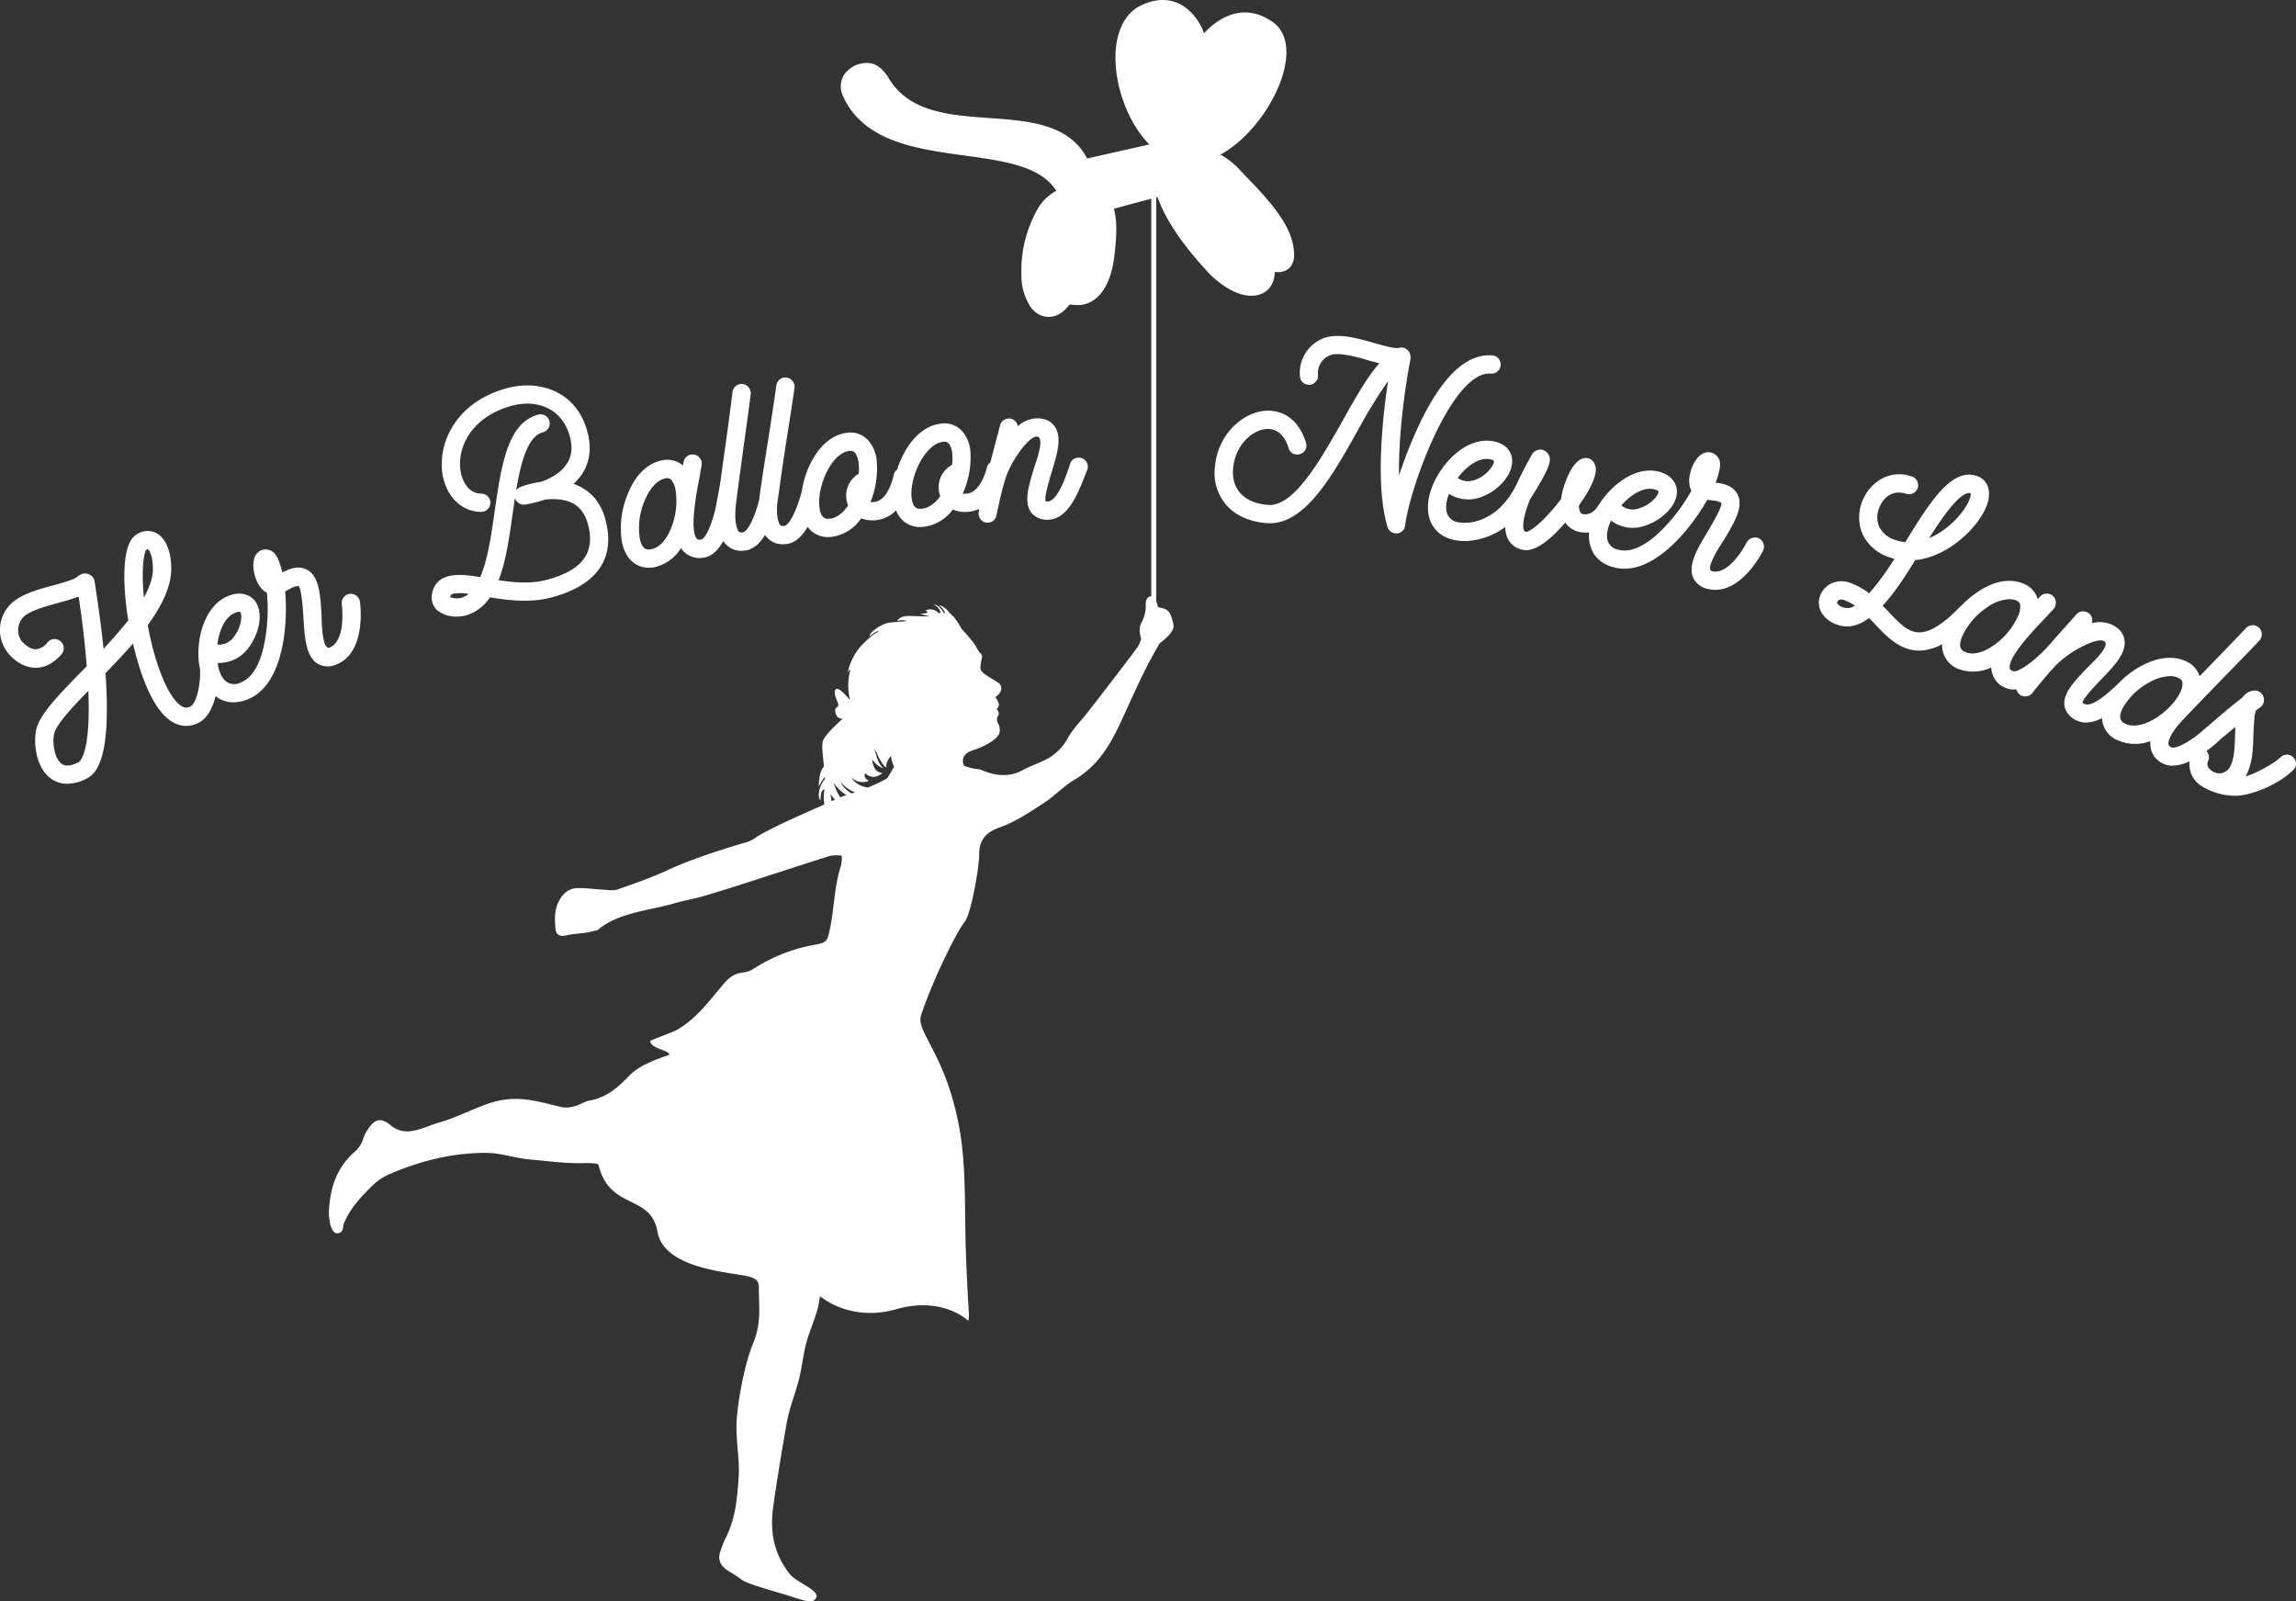
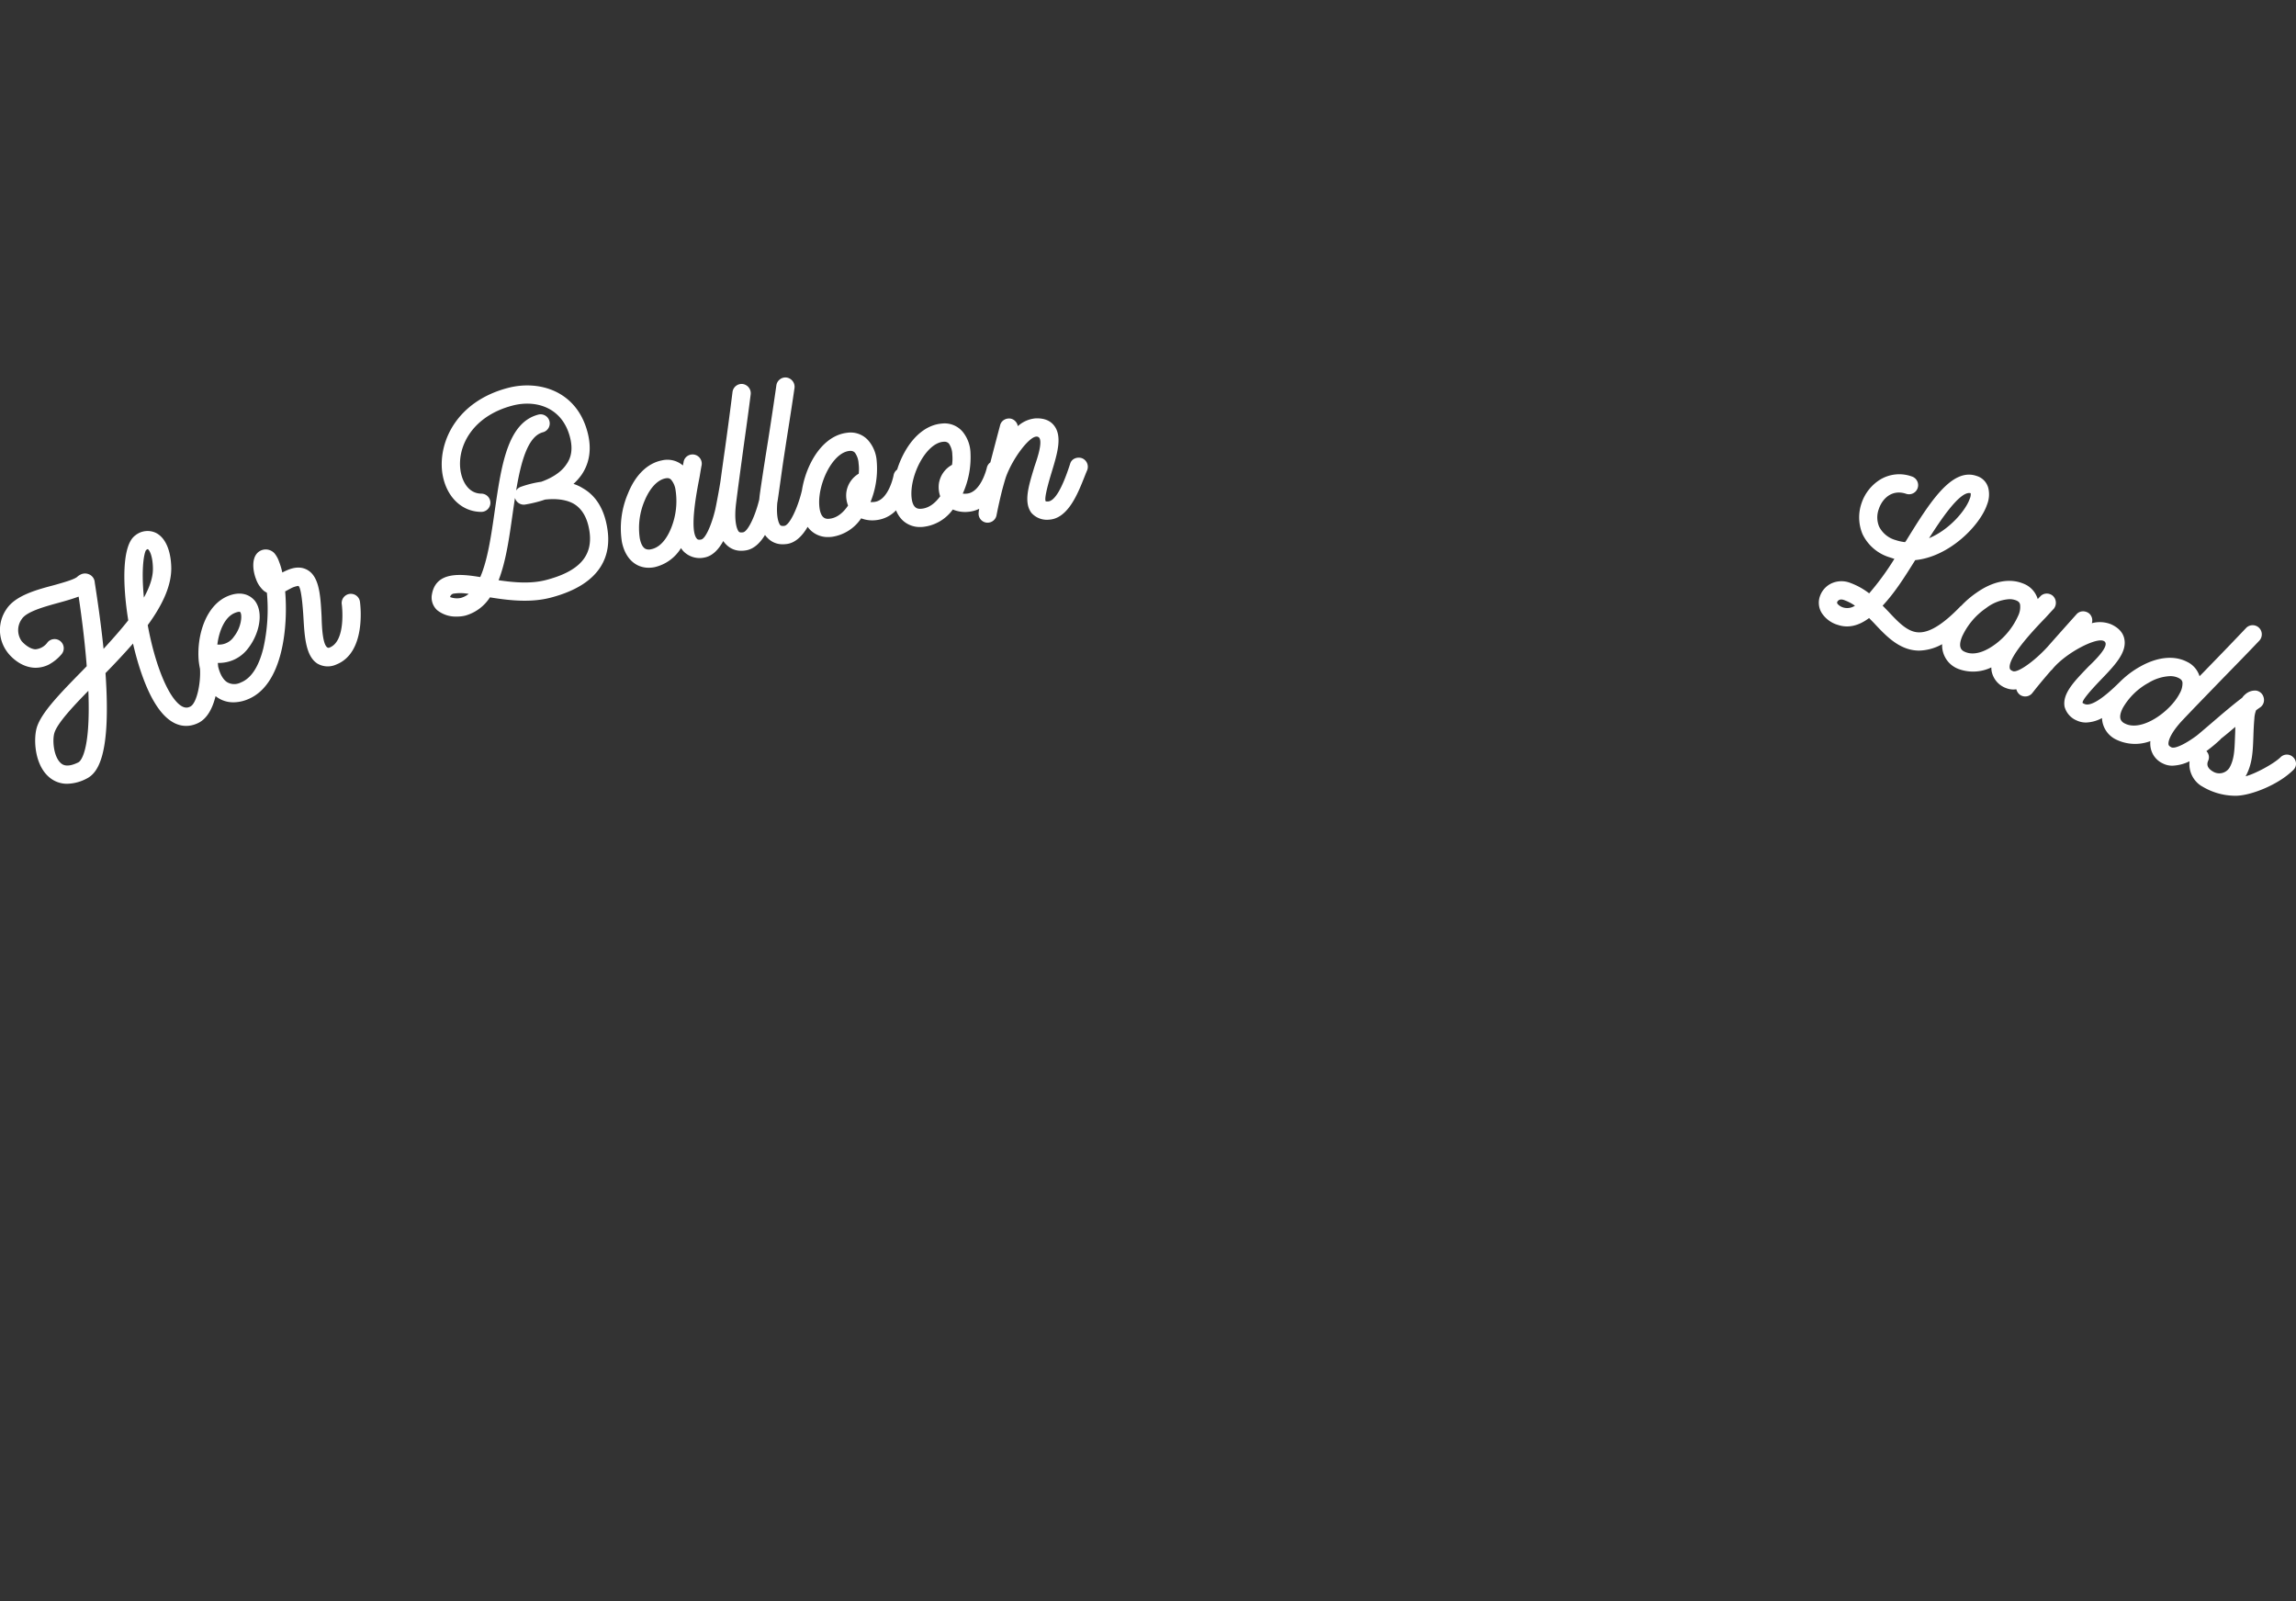
<svg xmlns="http://www.w3.org/2000/svg" id="Layer_1" data-name="Layer 1" viewBox="0 0 705.403 491.908">
  <rect x="0" y="0" width="705.403" height="491.908" fill="#333333" stroke="none" />
  <defs>
    <style>.cls-1{fill:#FFFFFF;}</style>
  </defs>
-   <path class="cls-1" d="M399.515,247.182a8.442,8.442,0,0,0-.5-1.562V121.453l.324-.087c.664,1.526,1.246,3.066,1.987,4.526,3.38,6.666,8.01,12.438,13.016,17.925a27.909,27.909,0,0,0,7.891,6.247c7.017,3.58,12.943.941,13.195-5.537.012-.286-.027-.146.254-.124,4.009.313,5.708-2.281,5.678-5.325-.041-4.192-1.693-7.882-3.94-11.3-3.745-5.7-8.642-10.423-13.3-15.345a12.155,12.155,0,0,0-1-.962,21.4,21.4,0,0,0-4.376-3.141c14.992-8.257,26.927-33.141,16.027-40.758-10.1-7.057-18.331.471-21.078,3.473-1.629-4.762-7.731-13.725-18.92-8.771-13.146,5.82-9.339,31.277,2.112,42.914L377.8,109.506c-11.47-21.425-48.808-3.382-61.213-25.058-2.882-4.26-5.765-5.16-10.072-3.54a11,11,0,0,0-2.8,2.077,6.748,6.748,0,0,0-1.091,7.034c11.079,25.5,54.307,12.6,65.343,28.946a2.55,2.55,0,0,1,.4.433,14.506,14.506,0,0,0-6.106,6.159,38.3,38.3,0,0,0-4.682,19.554,17.886,17.886,0,0,0,2.654,9.751c2.59,3.907,7.258,4.407,10.661,1.183a21.552,21.552,0,0,0,1.506-1.695,18.737,18.737,0,0,0,3.37.173c3.709-.5,6.119-2.8,7.8-5.984,1.848-3.5,2.435-7.334,2.805-11.21.392-4.1.7-8.2-.362-12.4l11.463-3.069V244.022c-.921-.154-1.743.9-1.7,2.442.125,4.636-1.88,5.4-1.88,7.831a11.915,11.915,0,0,0,.475,2.835,9.92,9.92,0,0,1-1.3,2.748c-4.917,6.611-10,13.12-15.047,19.653-2.118,2.744-4.722,5.268-6.307,8.239a15.839,15.839,0,0,1-7.81,6.941c-1.963.916-4.024,1.675-5.922,2.686-4.529,2.414-8.887,1.671-13.224-.264a16.272,16.272,0,0,1-4.725-1.047,2.852,2.852,0,0,1,.2-3.317c1.173-1.42,2.737-1.372,5.158-2.5s5.532-2.916,5.536-4.954-.6-2.016-.82-3.125.53-1.467.531-2.148a2.616,2.616,0,0,0-.66-1.41,2.277,2.277,0,0,0,.728-1.389,6.594,6.594,0,0,0-1.157-2.268s1.843-1.145,1.848-2.612-.94-1.861-2.794-2.98-3.16-1.95-3.52-2.877.4-3.325.406-3.986-.249-.718-.694-1.207-1.2-2.043-1.91-2.993c-.889-1.181-2.419-2.968-3.268-3.865s-.76-1.442-2.312-3.452a7.09,7.09,0,0,0-1.658-1.732c-.98-1.322-2.182-2.395-3.332-2.475a6.05,6.05,0,0,1,1.857,2.341l-.412-.016c-.7-1.232-1.788-2.564-3.271-2.611a3.5,3.5,0,0,1,2.269,2.572l-.366-.014-.194.213a3.279,3.279,0,0,0-4.114-.9c2.094.888-1.714,1.006-1.714,1.006l3.014.79s-1.837.014-5.745-.137-4.179,1.6-4.179,1.6a4.3,4.3,0,0,1,2.927-.074c-2.842.449-4.49.23-6.346.752s-5.42,2.942-5.087,4.015c1.683-1.573,3.2-1.948,2.607-1.406-1.846.761-5.435,4.235-6.576,6.024a17.621,17.621,0,0,0-2.765,6.489c.515-.965.823-.885.823-.885a18.877,18.877,0,0,0-.675,5.374,28.048,28.048,0,0,0,.523,3.9c-1.536-1.807-3.4-3.725-4.127-3.369-1.33.65.068,3.166.519,4.574s-1.735.542-.6,3.424a1.991,1.991,0,0,0,2.02,1.13c-2.362,2.107-5.87,5.467-6.178,7.088-.316,1.665.088,4.588.4,7.575-.722.912-1.439,1.851-1.607,6.207,0,0,1.223-2.5,1.882-2.875.009.186.016.37.021.553-1.935,2.247-2.373,5.54-1.369,6.581.052-3.191.627-3.18,1.228-3.393a14.421,14.421,0,0,0-.056,4.628c-6.989,3.106-18.23,7.976-21.71,10.609a10.659,10.659,0,0,1-3.269,1.268c-7.884,2.415-15.738,4.846-23.189,8.3-4.965,2.3-10.216,4.13-15.434,5.946-1.307.455-2.985.1-4.486.024-2.545-.134-5.087-.508-7.625-.48-2.842.031-4.735,1.8-5.921,4.189-1.329,2.671-1.186,5.373-.992,8.119.14,1.969,1.252,2.745,3.392,2.23,2.782-.67,5.514-.493,8.249-1.314.5-.151,1.106-.116,1.508-.453,6.333-5.31,15.756-5.821,23.661-8.147,2.732-.8,5.594-1.249,8.331-2.042,4.523-1.311,9.005-2.739,13.482-4.175,8.63-2.769,17.233-5.608,25.881-8.328a13.022,13.022,0,0,1,3.485-.041,13.249,13.249,0,0,1-.222,3.043c-2.132,6.358-2.041,13.028-3.423,19.5-.72,3.366-.771,4.132-4.314,4.783a50.823,50.823,0,0,0-19.045,7.389,7.671,7.671,0,0,1-3.3,1.183c-3.016.3-4.689,1.938-6.43,4.016-4.078,4.868-7.862,10.03-13.672,13.494-1.426.85-7.7,3.02-8.5,3.549.471,2.471,5.688,2.719,5.971,4.2-4.837,1.754-9.334,3.278-12.547,6.629-3.271,3.411-6.7,6.481-11.9,7.425-1.616.294-3.048,1.34-4.655,1.766a8.683,8.683,0,0,1-3.987.289c-7.532-1.783-12.847-3.562-20.1-1.812-5.072,1.224-11.991,4.975-17.022,6.356-3.076.844-6.263,2.5-9.45,2.855a7.882,7.882,0,0,1-6.037-1.871c-2.953-2.4-4.839-1.951-6.887,1.194a10.382,10.382,0,0,0-1.483,2.926,8.545,8.545,0,0,1-2.846,4.241c-5.512,4.951-7.362,11.248-7.705,17.973-.117,2.3.516,6.855,2.485,6.9,2.166-.155,1.691-1.944,2.061-2.885,1.807-4.6,5.2-8.233,8.756-11.723a17.634,17.634,0,0,1,5.254-3.556c9.443-4.052,19.325-6.612,29.9-6.543,4.444.029,8.908,1.657,13.331,2.033,6.245.532,9.713,1.136,15.564,1.124.917,0,4.963-.215,5.466.47,3.343,14.077,16.094,8.892,18.1,20.541s22.688,12.423,28.207,13.849c1.97.509,2.992,1.409,2.964,3.19-.09,5.827.942,10.772-1.8,17.364s-5.326,20.406-5.078,26.812.97,9.573.651,14.344c-.431,6.434-.954,12.885-4.136,18.853a33.883,33.883,0,0,0-1.343,3.477c-1.076,2.7-.253,4.791,2.364,6.385a41.6,41.6,0,0,1,4.107,2.706c1.666,1.309,11.1,3.806,14.572,4.94,6.253,2.041,7.2,2.16,8.191.7.853-1.251-1.048-2.593-3.256-3.959-1.8-1.113-3.8-2.241-4.682-3.349-5.491-6.876-6.134-13.966-5.169-20.911,1.161-8.357,2.59-16.684,4.013-25.009.9-5.236,2.823-9.732,3.939-14.213,1.05-4.213,1.263-8.413,2.863-13.2.725-2.171,2.773-7.318,3.121-9.593.135-.879.312-1.753.454-2.539,0,0,9.042,8.087,23.405,3.994s22.111,3.568,22.111,3.568a8.907,8.907,0,0,0,.176-2.591s-.816-12.532-1.035-23.6c-.238-12,.044-23-2.019-33.827-4.221-22.157-13.29-28.754-11.613-33.87,3.252-9.923,10.743-25.407,13.359-28.612,2-2.449,4.516-16.757,4.5-20.9s1.945-6.622,6.108-8.094c5.061-1.789,9.4-4.749,13.768-7.577,3.307-2.142,5.978-5.118,9.368-7.119,6.96-4.107,10.759-10.331,13.806-16.8,3.8-8.051,7.193-16.248,11.748-24a10.7,10.7,0,0,0,.52-1.011c2.18-1.628,4.4-3.716,4.4-5.483,0-.515-.657-3.415-1.487-4.316C401.484,247.242,399.62,247.652,399.515,247.182ZM306.985,280.2l.049.077-.12-.031Zm-7.744,26.751c-.091-.74-.212-1.5-.346-2.235a16.3,16.3,0,0,0,1.4,1.756C299.966,306.626,299.615,306.786,299.241,306.955Zm2.679-1.217a18.292,18.292,0,0,1-2.061-4.474,14.5,14.5,0,0,0,3.923,3.841C302.989,305.364,302.358,305.573,301.92,305.738Zm3.537-1.186a7.716,7.716,0,0,1-3.518-3.7,10.248,10.248,0,0,0,4.506,3.368C306.1,304.337,305.778,304.445,305.457,304.552Zm10.911-4.654a47.164,47.164,0,0,1-5.96,2.846c-3.9-.545-5.045-3.078-5.045-3.078a4.872,4.872,0,0,0,5.317,1.024c-2.021-1.172-1-2.337-1-2.337s2.013,2.563,5.224-.074c-2.594-.251-3.079-2.726-3.139-4.173,1.039,1.522,2.478,2.581,3.5,2.666-1.912-.922-2.831-6.211-2.831-6.211s2.164,5.572,3.749,6.028c-.6-1.356,1.341-3.6,1.341-3.6a8.574,8.574,0,0,0,.945,3.358Z" transform="translate(-43.773 -60.822)" />
  <path class="cls-1" d="M104.739,282.882c2.787-1.389,4.4-4.658,5.264-8.226.229.173.453.358.694.507a8.63,8.63,0,0,0,4.8,1.4,11.67,11.67,0,0,0,4.289-.873c11.05-4.345,12.5-22.733,11.6-33.206.354-.163.672-.344,1-.534l.529-.264a6.91,6.91,0,0,1,2.509-.884c.461.184,1.108,2.006,1.575,9.65.335,5.845.683,11.888,4.262,14.2a6.276,6.276,0,0,0,5.829.3c9.058-3.561,7.486-17.661,7.277-19.257l-.511.059.51-.066,0-.024a2.823,2.823,0,1,0-5.579.864c.021.109,1.412,11.18-3.744,13.208a.7.7,0,0,1-.716-.039c-1.011-.669-1.595-3.654-1.733-8.873-.009-.312-.015-.558-.024-.718-.364-6.861-.706-13.34-5.642-14.738-2.237-.6-4.413.285-6.424,1.314a21.151,21.151,0,0,0-1.017-3.386,8.116,8.116,0,0,0-1.377-2.491,3.644,3.644,0,0,0-3.961-.969c-3.309,1.3-2.841,6.018-1.72,8.869a8.585,8.585,0,0,0,2.363,3.573,5.859,5.859,0,0,0,.977.621,54.194,54.194,0,0,1-1.1,17.09c-1.431,5.713-3.764,9.242-6.93,10.487a4.351,4.351,0,0,1-4.155-.078c-1.26-.776-2.262-2.542-2.8-4.867-.024-.379-.053-.736-.09-1.072a11.171,11.171,0,0,0,9.394-4.594c3.2-4.132,4.835-10.655,2.025-14.443-1.933-2.315-4.834-2.868-8.162-1.559-6.861,2.7-9.789,12.044-9.134,19.889a22.7,22.7,0,0,0,.4,2.5c.289,4.387-.989,10.625-2.976,11.616-.693.342-2.527,1.257-5.553-3.126-3.032-4.472-5.84-12.643-7.525-21.89,4.924-6.727,7.289-12.5,7.229-17.631-.107-5.39-1.845-9.3-4.764-10.726a5.965,5.965,0,0,0-6.352.844c-4.148,3.1-3.809,15.439-2.1,26.035-2.3,2.925-4.974,5.922-7.588,8.768-.888-8.613-2.074-16.3-2.532-19.272-.105-.687-.177-1.146-.2-1.337l.007-.021-.021-.126a2.855,2.855,0,0,0-1.724-2.139,3.054,3.054,0,0,0-2.3-.064l-.22.109a4.261,4.261,0,0,0-.995.628c-.736.825-4.222,1.807-6.768,2.524l-.44.125c-5.282,1.4-11.855,3.145-14.636,7.362a11.3,11.3,0,0,0,.312,13.275c.029.046,3.257,4.566,8.414,4.742a9.156,9.156,0,0,0,4.265-.962,13.538,13.538,0,0,0,3.931-3.192,2.821,2.821,0,1,0-4.29-3.665,5.092,5.092,0,0,1-3.72,2.15c-1.713-.064-3.487-1.622-4.251-2.513a5.832,5.832,0,0,1,.071-6.819c1.489-2.262,6.939-3.759,11.316-4.962l.127-.035c2.537-.688,4.467-1.286,6-1.86.688,4.566,1.834,12.862,2.483,21.374-.2.217-.4.423-.608.637-.18.182-.365.37-.547.565l-.113.116c-6.686,6.812-12.459,12.7-13.993,17.275-1.142,3.412-.9,11.488,3.634,15.427a8.341,8.341,0,0,0,5.646,2.1,13.3,13.3,0,0,0,5.925-1.572c3.355-1.671,7.6-6.853,5.826-32.418,3.188-3.257,6.026-6.309,8.452-9.088,1.715,7.5,4.146,14.123,6.721,18.283C96.553,285.306,101.975,284.259,104.739,282.882ZM116,249.074c1.113-.438,1.507-.324,1.578-.227.689.889.364,4.662-1.906,7.5a5.485,5.485,0,0,1-5.123,2.467C111.046,254.865,112.714,250.365,116,249.074ZM67.863,295c-3.584,1.786-4.9.667-5.356.282-2.349-2.02-2.695-7.322-1.989-9.427,1-2.983,5.587-7.914,10.4-12.83C71.692,292.5,68.264,294.8,67.863,295Zm20.786-65.184a3.708,3.708,0,0,0,.3-.235.872.872,0,0,1,.233-.072c.484.243,1.506,1.99,1.572,5.839.055,2.615-.854,5.583-2.773,9.039C87.076,235.072,88.115,230.492,88.649,229.811Z" transform="translate(-43.773 -60.822)" />
  <path class="cls-1" d="M184.173,250.222a10.367,10.367,0,0,0,2.553-.294,13.277,13.277,0,0,0,7.575-5.607c6.13,1,12.618,1.674,18.682.087,16.391-4.289,18.518-13.786,17.416-20.994-.881-6.018-3.439-10.27-7.578-12.622a12.07,12.07,0,0,0-2.849-1.317,18.117,18.117,0,0,0,2.483-2.808l0,0c2.513-3.705,3.131-8.094,1.835-13.043-3.372-12.885-15.037-16.1-24.456-13.639-15.489,4.052-21.338,16.2-20.218,25.771.947,7.308,5.758,12.255,11.975,12.312h.013a2.8,2.8,0,0,0,.061-5.607c-4.1-.029-6.044-4.025-6.457-7.44-.892-7.191,3.749-16.4,16.045-19.616,7.032-1.842,15.2.428,17.616,9.639.9,3.423.545,6.17-1.084,8.418-1.853,2.828-5.278,4.485-7.726,5.353a32.2,32.2,0,0,0-6.123,1.5l-.269.092a2.923,2.923,0,0,0-1.32,1.1c1.449-8.69,3.546-16.674,8.23-17.9a2.8,2.8,0,1,0-1.418-5.42c-9.45,2.473-11.341,15.494-13.344,29.281l-.032.221c-1.066,7.452-2.167,15.155-4.464,20.4-5.518-.887-13.515-2-14.83,5.233a5.27,5.27,0,0,0,1.571,4.916A9.146,9.146,0,0,0,184.173,250.222Zm17.055-31.272.063-.438c.224-1.56.452-3.149.7-4.733a2.807,2.807,0,0,0,3.089,2.04c.04-.009.131-.025.269-.049a37.986,37.986,0,0,0,5.85-1.474c2.023-.24,5.856-.395,8.81,1.261,2.642,1.546,4.284,4.436,4.883,8.589,1.058,7.468-3.175,12.185-13.324,14.841-4.674,1.223-9.76.788-14.607.076C199.2,233.33,200.229,226.023,201.228,218.95Zm-18.044,24.22a13.922,13.922,0,0,1,4.591.094,6.744,6.744,0,0,1-2.469,1.244,5.92,5.92,0,0,1-3.254-.275A1.342,1.342,0,0,1,183.184,243.17Z" transform="translate(-43.773 -60.822)" />
  <path class="cls-1" d="M243.078,235.227a9.384,9.384,0,0,0,1.774-.175A12.874,12.874,0,0,0,253,229.185a5.945,5.945,0,0,0,.907,1.138,6.952,6.952,0,0,0,6.351,1.752c2.483-.481,4.338-2.535,5.723-5.056a6.933,6.933,0,0,0,.973,1.149,6.265,6.265,0,0,0,4.587,1.841,8.778,8.778,0,0,0,1.415-.119c2.429-.4,4.343-2.268,5.849-4.73a6.855,6.855,0,0,0,.8.931,6.288,6.288,0,0,0,4.695,1.923,8.984,8.984,0,0,0,1.279-.095c2.646-.384,4.721-2.508,6.328-5.258a7.98,7.98,0,0,0,1.077,1.213A7.588,7.588,0,0,0,298.2,225.8a10.081,10.081,0,0,0,1.163-.069,13.02,13.02,0,0,0,8.981-5.684,9.7,9.7,0,0,0,4.735.539,9.9,9.9,0,0,0,5.99-3,8.6,8.6,0,0,0,1.945,3,7.655,7.655,0,0,0,5.5,2.126q.4,0,.806-.033a13.008,13.008,0,0,0,9.186-5.342,9.671,9.671,0,0,0,4.711.714,9.549,9.549,0,0,0,3.4-.93,9.761,9.761,0,0,0-.182,1.269,2.766,2.766,0,0,0,2.691,2.995l.161-.007a2.794,2.794,0,0,0,2.682-2.466c.024-.084.048-.208.1-.457.142-.731.488-2.518,1.469-6.575.126-.519,1.022-3.822,1.364-4.736,2.164-5.773,7.034-12.1,9.245-12.2a1,1,0,0,1,.911.353c1.066,1.42-.6,6.318-1.229,8.162-.154.454-.272.8-.317.972l-.065.217c-1.716,5.646-3.2,10.523-.781,13.735a6.337,6.337,0,0,0,5.319,2.079c5.859-.26,8.9-7.939,10.916-13.019.324-.818.619-1.565.894-2.193l.01-.026a2.84,2.84,0,0,0-1.59-3.636,3.038,3.038,0,0,0-2.361.132,2.468,2.468,0,0,0-1.268,1.472l-.088.275c-2.417,7.469-4.691,11.3-6.763,11.4-.065,0-.125,0-.18,0-.361,0-.493-.049-.487-.033-.432-.569.151-3.5,1.743-8.742l.09-.3c1.7-5.594,3.3-10.879.758-14.193-1.214-1.614-3.169-2.373-5.762-2.257a9.318,9.318,0,0,0-5.415,2.391,2.864,2.864,0,0,0-2.056-2.286,2.94,2.94,0,0,0-2.128.332,2.652,2.652,0,0,0-1.268,1.717q-1.7,6.39-2.985,11.367a2.768,2.768,0,0,0-1.105,1.723c-.014.075-1.782,7.528-6.166,7.876a5.983,5.983,0,0,1-1.216-.009,26.966,26.966,0,0,0,2.382-12.439,10.833,10.833,0,0,0-2.229-6.339,7.234,7.234,0,0,0-6.549-2.742c-4.432.351-8.5,3.463-11.456,8.763a28.667,28.667,0,0,0-2.3,5.376,2.774,2.774,0,0,0-1.109,1.834c-.01.075-1.5,7.591-5.87,8.1a6.075,6.075,0,0,1-1.215.038,26.971,26.971,0,0,0,1.917-12.523,10.826,10.826,0,0,0-2.466-6.253,7.226,7.226,0,0,0-6.649-2.5c-4.416.517-8.366,3.78-11.121,9.187a28.948,28.948,0,0,0-2.744,8.529c-1.294,5.456-3.81,10.645-5.375,10.872-.849.123-1.127-.089-1.248-.172-.563-.6-1.3-2.7-.948-6.9.182-.748,1.385-9.79,1.907-13.206l.892-5.829c.9-5.715,1.834-11.623,2.5-16.293a2.88,2.88,0,0,0-2.47-3.165,2.736,2.736,0,0,0-2.028.568,2.777,2.777,0,0,0-1.077,1.805c-.722,5.088-1.656,11.3-2.56,17.042-1.114,6.921-1.91,12.1-2.507,16.31-.083.6-.136,1.166-.191,1.733-1.253,5.15-3.507,9.854-4.984,10.095-.852.14-1.129-.071-1.252-.152-.657-.681-1.581-3.311-.875-8.851.428-3.453.952-7.333,1.484-11.278l.8-5.916c.8-5.7,1.622-11.594,2.2-16.253a2.882,2.882,0,0,0-2.526-3.121,2.84,2.84,0,0,0-3.062,2.428c-.626,5.048-1.45,11.275-2.261,17.082-.557,3.9-1.025,7.25-1.422,10.2-.225,1.674-1.389,7.874-1.639,8.915-1.153,4.806-3.008,8.905-4.307,9.156-.938.188-1.2-.106-1.268-.19-2.49-2.492-.028-14.958.784-19.068l.171-1.031c.157-.948.3-1.8.461-2.6a2.826,2.826,0,0,0-4.46-2.7,2.661,2.661,0,0,0-1.1,1.813c-.07.32-.135.665-.2,1.033a7.3,7.3,0,0,0-6.417-1.57c-4.456.861-8.17,4.472-10.456,10.16a27.069,27.069,0,0,0-1.889,14.807C235.8,232.247,238.947,235.227,243.078,235.227Zm90.522-38.7c.1-.008.195-.011.285-.011a1.751,1.751,0,0,1,1.473.636,6.176,6.176,0,0,1,.991,3.314,13.059,13.059,0,0,1-.081,3.151,7.882,7.882,0,0,0-4.041,5.776,8.624,8.624,0,0,0,.405,3.876c-1.219,1.683-3.167,3.623-5.762,3.829-.883.069-2.743.215-3.053-3.669C323.293,206.811,328.263,196.952,333.6,196.527Zm-38.018,16.451a17.917,17.917,0,0,1,.384-2.129c1.291-5.515,4.8-11.04,8.7-11.5a3.184,3.184,0,0,1,.387-.024,1.75,1.75,0,0,1,1.394.582,6.174,6.174,0,0,1,1.113,3.275,13.2,13.2,0,0,1,.038,3.153,7.878,7.878,0,0,0-3.822,5.923,8.612,8.612,0,0,0,.549,3.861c-1.156,1.727-3.03,3.738-5.615,4.042-.888.1-2.735.319-3.189-3.553A15.187,15.187,0,0,1,295.582,212.978Zm-53.8,1.747c1.615-3.944,3.968-6.481,6.456-6.961a3,3,0,0,1,.571-.06,1.48,1.48,0,0,1,1.166.5,6.165,6.165,0,0,1,1.352,3.183,22.139,22.139,0,0,1-1.154,11.127c-.862,2.334-2.835,6.351-6.381,7.035a2.523,2.523,0,0,1-1.706-.127c-.83-.434-1.42-1.53-1.753-3.257A21.435,21.435,0,0,1,241.778,214.725Z" transform="translate(-43.773 -60.822)" />
-   <path class="cls-1" d="M501.346,175.564q.232,0,.462.018a2.8,2.8,0,1,0,.444-5.586c-8.05-.658-15.7,6.758-22.8,21.972a146.179,146.179,0,0,0-5.85,14.9c-.3-16.449,3.423-35.3,3.449-35.408l.079-.648a2.147,2.147,0,0,0-.121-1.135,2.834,2.834,0,0,0-1.3-1.715,2.664,2.664,0,0,0-2.059-.287c-1.165.337-4.727-.655-7.325-1.378l-.227-.063c-5.248-1.521-11.777-3.418-16.336-1.235a11.386,11.386,0,0,0-6.575,11.678A2.711,2.711,0,0,0,445.715,179l.552.043.067-.012a2.956,2.956,0,0,0,1.838-1.133,2.672,2.672,0,0,0,.51-2.09,5.842,5.842,0,0,1,3.576-5.785c2.7-1.3,9.421.738,12.312,1.612l.715.187c.792.207,1.555.406,2.291.581-3.6,4.025-7.088,10.093-11.231,17.527-7.066,12.48-15.054,26.6-22.992,26-7.226-.575-11.24-4.715-10.736-11.076.556-7.017,5.511-11.727,9.977-12.226,4.157-.439,6.168,2.921,7.07,5.791a2.648,2.648,0,0,0,1.316,1.7,2.691,2.691,0,0,0,2.135.211,2.644,2.644,0,0,0,1.7-1.315,2.715,2.715,0,0,0,.2-2.16c-2.007-6.777-6.845-10.423-13-9.8-6.75.736-14.206,7.427-14.993,17.351a15.1,15.1,0,0,0,3.777,11.85c2.828,3.035,7.013,4.852,12.1,5.256,11.546.916,20.061-14.226,28.252-28.876a154.388,154.388,0,0,1,9.063-14.725c-1.8,12.076-3.87,32.209-.183,44.735a2.747,2.747,0,0,0,2.461,2.01l.482.032a2.8,2.8,0,0,0,2.521-2.506C476.781,211.021,489.541,175.564,501.346,175.564Z" transform="translate(-43.773 -60.822)" />
-   <path class="cls-1" d="M584.155,226.186a2.916,2.916,0,0,0-3.779,1.332c-.044.1-5.137,10.03-10.549,8.784a.708.708,0,0,1-.569-.437c-.456-1.121.75-3.911,3.578-8.294.171-.264.306-.472.39-.61,3.574-5.864,6.949-11.4,3.667-15.342-1.507-1.76-3.806-2.258-6.04-2.543a21.329,21.329,0,0,0,1.073-3.37,8.171,8.171,0,0,0,.271-2.832,3.642,3.642,0,0,0-2.724-3.036c-3.447-.795-5.74,3.358-6.427,6.347a8.588,8.588,0,0,0-.066,4.281,5.9,5.9,0,0,0,.454,1.064,54.079,54.079,0,0,1-10.558,13.476c-4.406,3.906-8.325,5.5-11.64,4.737a4.35,4.35,0,0,1-3.383-2.41c-.692-1.553-.364-3.989.865-6.6a11.118,11.118,0,0,0,10.446,1.582c4.968-1.6,10-6.059,9.828-10.772-.291-3-2.371-5.1-5.857-5.9-6.8-1.562-14.075,3.808-18.126,10.2-1.41,2.229-2.761,3.108-4.656,2.94-.811-.073-1.115-.442-1.3-1.27a4.609,4.609,0,0,1-.169-1.458c.675-.964,1.366-1.956,1.836-2.716,4.169-6.689,3.653-9.135,2.6-10.647a2.739,2.739,0,0,0-1.748-1.125c-1.977-.351-3.9,1.16-5.565,4.363a28.042,28.042,0,0,0-2.481,7.21,5.862,5.862,0,0,0-.113.96,69.555,69.555,0,0,1-5.575,6.423c-3.52,3.438-5.089,3.69-5.049,3.7a1,1,0,0,1-.8-.484c-.629-1.482.022-4.855,1.79-9.407,7-10.929,6.4-12.374,5.915-13.557a2.991,2.991,0,0,0-2.277-1.8,2.886,2.886,0,0,0-2.879,1.325c-1.264,2.139-3.059,5.509-4.765,9.154a25.162,25.162,0,0,1-5.915,8.009c-3.117,2.564-7.275,4.461-11.628,3.84a4.341,4.341,0,0,1-3.574-2.118c-.86-1.567-.746-4.022.295-6.653a11.191,11.191,0,0,0,10.548.707c4.689-1.884,9.394-6.833,8.819-11.544-.128-1.077-.96-4.649-6.254-5.4-7.313-1.037-14.453,5.644-17.75,12.781-2.22,4.8-2.435,9.482-.591,12.84,1.041,1.9,3.227,4.3,7.717,4.939a16.974,16.974,0,0,0,2.393.169,21.529,21.529,0,0,0,12.4-4.328,8.858,8.858,0,0,0,.658,3.382,6.484,6.484,0,0,0,4.924,3.665,4.778,4.778,0,0,0,.83.071c3.877,0,8.552-4.413,12.03-8.473a6.981,6.981,0,0,0,4.7,2.956,9.278,9.278,0,0,0,2.626.084,10.841,10.841,0,0,0,.78,5.247c.653,1.612,2.457,4.478,7.2,5.567,11.574,2.66,23.147-11.7,28.318-20.845.386.065.751.095,1.133.126l.581.081a7.1,7.1,0,0,1,2.569.687c.277.412-.219,2.28-4.149,8.851-3.023,5.01-6.149,10.191-4.5,14.119a6.274,6.274,0,0,0,4.641,3.539,9.841,9.841,0,0,0,2.208.253c8.295,0,14-10.711,14.668-12.031l-.454-.24.458.233.01-.022A2.908,2.908,0,0,0,584.155,226.186Zm-32.271-15.077c1.163.267,1.424.584,1.426.7.071,1.122-2.328,4.05-5.806,5.112a5.494,5.494,0,0,1-5.619-.858C544.529,213.092,548.426,210.315,551.884,211.109Zm-50.612-9.254c1.078.153,1.468.447,1.482.581.159,1.1-2,4.24-5.344,5.651-2.316.87-4.207.716-5.762-.469C494.035,204.431,497.742,201.35,501.272,201.855Z" transform="translate(-43.773 -60.822)" />
  <path class="cls-1" d="M748.337,293.456a2.735,2.735,0,0,0-3.9-.032c-2.181,2.132-8.068,5.207-10.742,5.861,2.069-3.7,2.216-7.62,2.37-11.765l.016-.443c.059-1.718.121-3.494.3-5.465a8.275,8.275,0,0,1,.544-2.621c.191-.131.388-.271.583-.41.233-.167.468-.333.707-.493a2.752,2.752,0,0,0,1.033-2.967,2.8,2.8,0,0,0-2.393-2.161,4.472,4.472,0,0,0-3.168,1.074,5.511,5.511,0,0,0-1.059,1.147c-1.935,1.439-3.984,3.155-5.965,4.815-.885.742-7.27,6.262-8.033,6.827-3.432,2.544-6.686,4.117-7.763,3.556-.679-.347-.838-.663-.85-.851-.211-1.147.834-3.84,4.476-7.659,2.458-2.6,5.26-5.493,8.107-8.432l4.121-4.254c3.951-4.046,8.038-8.231,11.214-11.585a2.849,2.849,0,0,0,.729-2.048,2.806,2.806,0,0,0-4.815-1.825c-3.552,3.75-7.91,8.275-11.958,12.421-.862.909-1.611,1.673-2.351,2.393a7.267,7.267,0,0,0-3.855-4.425c-3.96-2.027-9.055-1.513-14.347,1.448a27.9,27.9,0,0,0-5.7,4.183c-.015.015-.036.02-.051.035l-.147.147c-.113.109-.226.217-.336.328-5.385,5.351-9.068,7.654-10.916,6.813a2.688,2.688,0,0,1-.581-.328c-.128-.7,1.718-3.043,5.519-7l.215-.225c4.052-4.213,7.88-8.193,7.116-12.3-.349-1.989-1.732-3.545-4.108-4.625a9.3,9.3,0,0,0-5.9-.328,2.813,2.813,0,0,0,.135-.973,2.846,2.846,0,0,0-.935-2,3,3,0,0,0-2.153-.662,2.653,2.653,0,0,0-1.8.946c-3.4,3.791-6.366,7.121-8.859,9.954-4.054,4.447-9.192,8.057-10.632,7.465-.677-.272-.938-.593-.965-.848-.739-3.442,8.087-12.58,11-15.592l.729-.8c.637-.7,1.212-1.332,1.77-1.9a2.941,2.941,0,0,0-.243-3.981,2.85,2.85,0,0,0-2.123-.7,2.654,2.654,0,0,0-1.819.922c-.235.232-.476.484-.727.76a7.305,7.305,0,0,0-4.538-4.8c-4.211-1.693-9.29-.676-14.295,2.863a28.618,28.618,0,0,0-4.672,4.008c-.07.058-.158.085-.223.15-5.182,5.381-9.31,8-12.625,8h-.121c-3.469-.016-6.383-3.14-9.479-6.459l-.642-.661c-.342-.354-.7-.719-1.057-1.073,3.841-4.141,6.619-8.578,10.011-13.994,10.453-1.027,19.884-10.589,22.078-17.071a8.429,8.429,0,0,0,.4-4.98A5.248,5.248,0,0,0,651,207.01c-7.7-2.614-14.534,8.444-21.688,20.054a2.321,2.321,0,0,0-.255.3,14.112,14.112,0,0,1-2.859-.626,8.129,8.129,0,0,1-5.1-4.145,7.4,7.4,0,0,1-.084-5.438c1.133-3.342,4.162-6.071,8.367-4.649a2.8,2.8,0,0,0,3.41-3.9,2.778,2.778,0,0,0-1.614-1.407,11.322,11.322,0,0,0-9.8.972,13.574,13.574,0,0,0-5.665,7.189,13.337,13.337,0,0,0,.285,9.532,13.592,13.592,0,0,0,8.41,7.157c.458.155.926.314,1.384.444a83.189,83.189,0,0,1-7.749,10.6,21.955,21.955,0,0,0-6.011-3.291,7.38,7.38,0,0,0-5.76.318,6.844,6.844,0,0,0-3.359,3.867,5.967,5.967,0,0,0,.587,5.182,8.81,8.81,0,0,0,4.916,3.611c3.106,1.054,6.336.343,9.6-2.1.247.258.5.51.745.761.348.352.7.705,1.043,1.081,2.718,2.891,5.8,6.169,9.79,7.52a11.889,11.889,0,0,0,3.755.639,15.276,15.276,0,0,0,7.112-1.972,7.747,7.747,0,0,0,5.091,7.637,12.869,12.869,0,0,0,10.027-.509,5.858,5.858,0,0,0,.145,1.444,6.923,6.923,0,0,0,4.385,4.917,6.128,6.128,0,0,0,2.311.432,7.589,7.589,0,0,0,.845-.067,2.944,2.944,0,0,0,1.384,1.873l.15.068a2.791,2.791,0,0,0,3.508-.98c.063-.065.141-.167.3-.37.52-.664,1.882-2.409,5.41-6.487l.062.029.251-.31c4.063-4.983,13.351-9.756,15.7-8.691a.957.957,0,0,1,.653.728c.306,1.749-3.4,5.356-4.8,6.715-.344.333-.6.587-.724.721l-.152.159c-4.093,4.255-7.629,7.928-6.932,11.888a6.4,6.4,0,0,0,3.793,4.266,6.724,6.724,0,0,0,2.817.6,10.95,10.95,0,0,0,4.888-1.37,7.648,7.648,0,0,0,4.484,6.668,13.325,13.325,0,0,0,10.379.411,7.448,7.448,0,0,0,.066,1.94,6.614,6.614,0,0,0,3.812,4.947,6.312,6.312,0,0,0,2.915.663,12.891,12.891,0,0,0,5.248-1.362A7.908,7.908,0,0,0,720,302.2l.89.512a19.847,19.847,0,0,0,9.716,2.56c4.618,0,13.179-3.374,17.7-7.889a2.616,2.616,0,0,0,.874-1.89A2.781,2.781,0,0,0,748.337,293.456Zm-99.58-81.186a1.672,1.672,0,0,1,.48.068,3.343,3.343,0,0,1-.291,1.682c-1.184,3.494-6.194,9.512-12.5,12.12C639.8,220.87,645.486,212.27,648.757,212.27Zm-38.552,35.2a3.787,3.787,0,0,1-1.9-1.17c-.134-.275-.138-.4-.1-.514a1.32,1.32,0,0,1,1.294-.8,2.263,2.263,0,0,1,.723.128,14.291,14.291,0,0,1,3.452,1.772A4.293,4.293,0,0,1,610.205,247.472Zm46.61,11.223c-1.989,1.494-5.829,3.8-9.176,2.451-.83-.335-2.555-1.029-1.069-4.721a21.405,21.405,0,0,1,7.42-8.821,13.091,13.091,0,0,1,7.118-2.725,5.557,5.557,0,0,1,2.079.377c.955.384,1.129.872,1.222,1.311a6.161,6.161,0,0,1-.591,3.407h0A22.112,22.112,0,0,1,656.815,258.7Zm39.8,24.388a2.522,2.522,0,0,1-1.266-1.153c-.386-.852-.175-2.079.627-3.645a20.369,20.369,0,0,1,7.98-7.756,13.912,13.912,0,0,1,6.517-2.006,5.787,5.787,0,0,1,2.658.581c.983.5,1.115.987,1.17,1.452a6.171,6.171,0,0,1-.9,3.341C710.618,279.332,701.806,285.747,696.611,283.083Zm33.9,1.977c-.014.6-.03,1.177-.064,1.8l-.024.649c-.133,3.694-.237,6.612-1.67,9.121a3.708,3.708,0,0,1-4.944,1.29c-1.051-.6-2.363-1.6-1.66-3.31a2.64,2.64,0,0,0-.512-3.05,44.921,44.921,0,0,0,4.319-3.6c.069-.061.1-.146.162-.212.971-.757,1.907-1.524,2.8-2.279.548-.465,1.087-.92,1.621-1.356C730.526,284.438,730.518,284.752,730.51,285.06Z" transform="translate(-43.773 -60.822)" />
</svg>